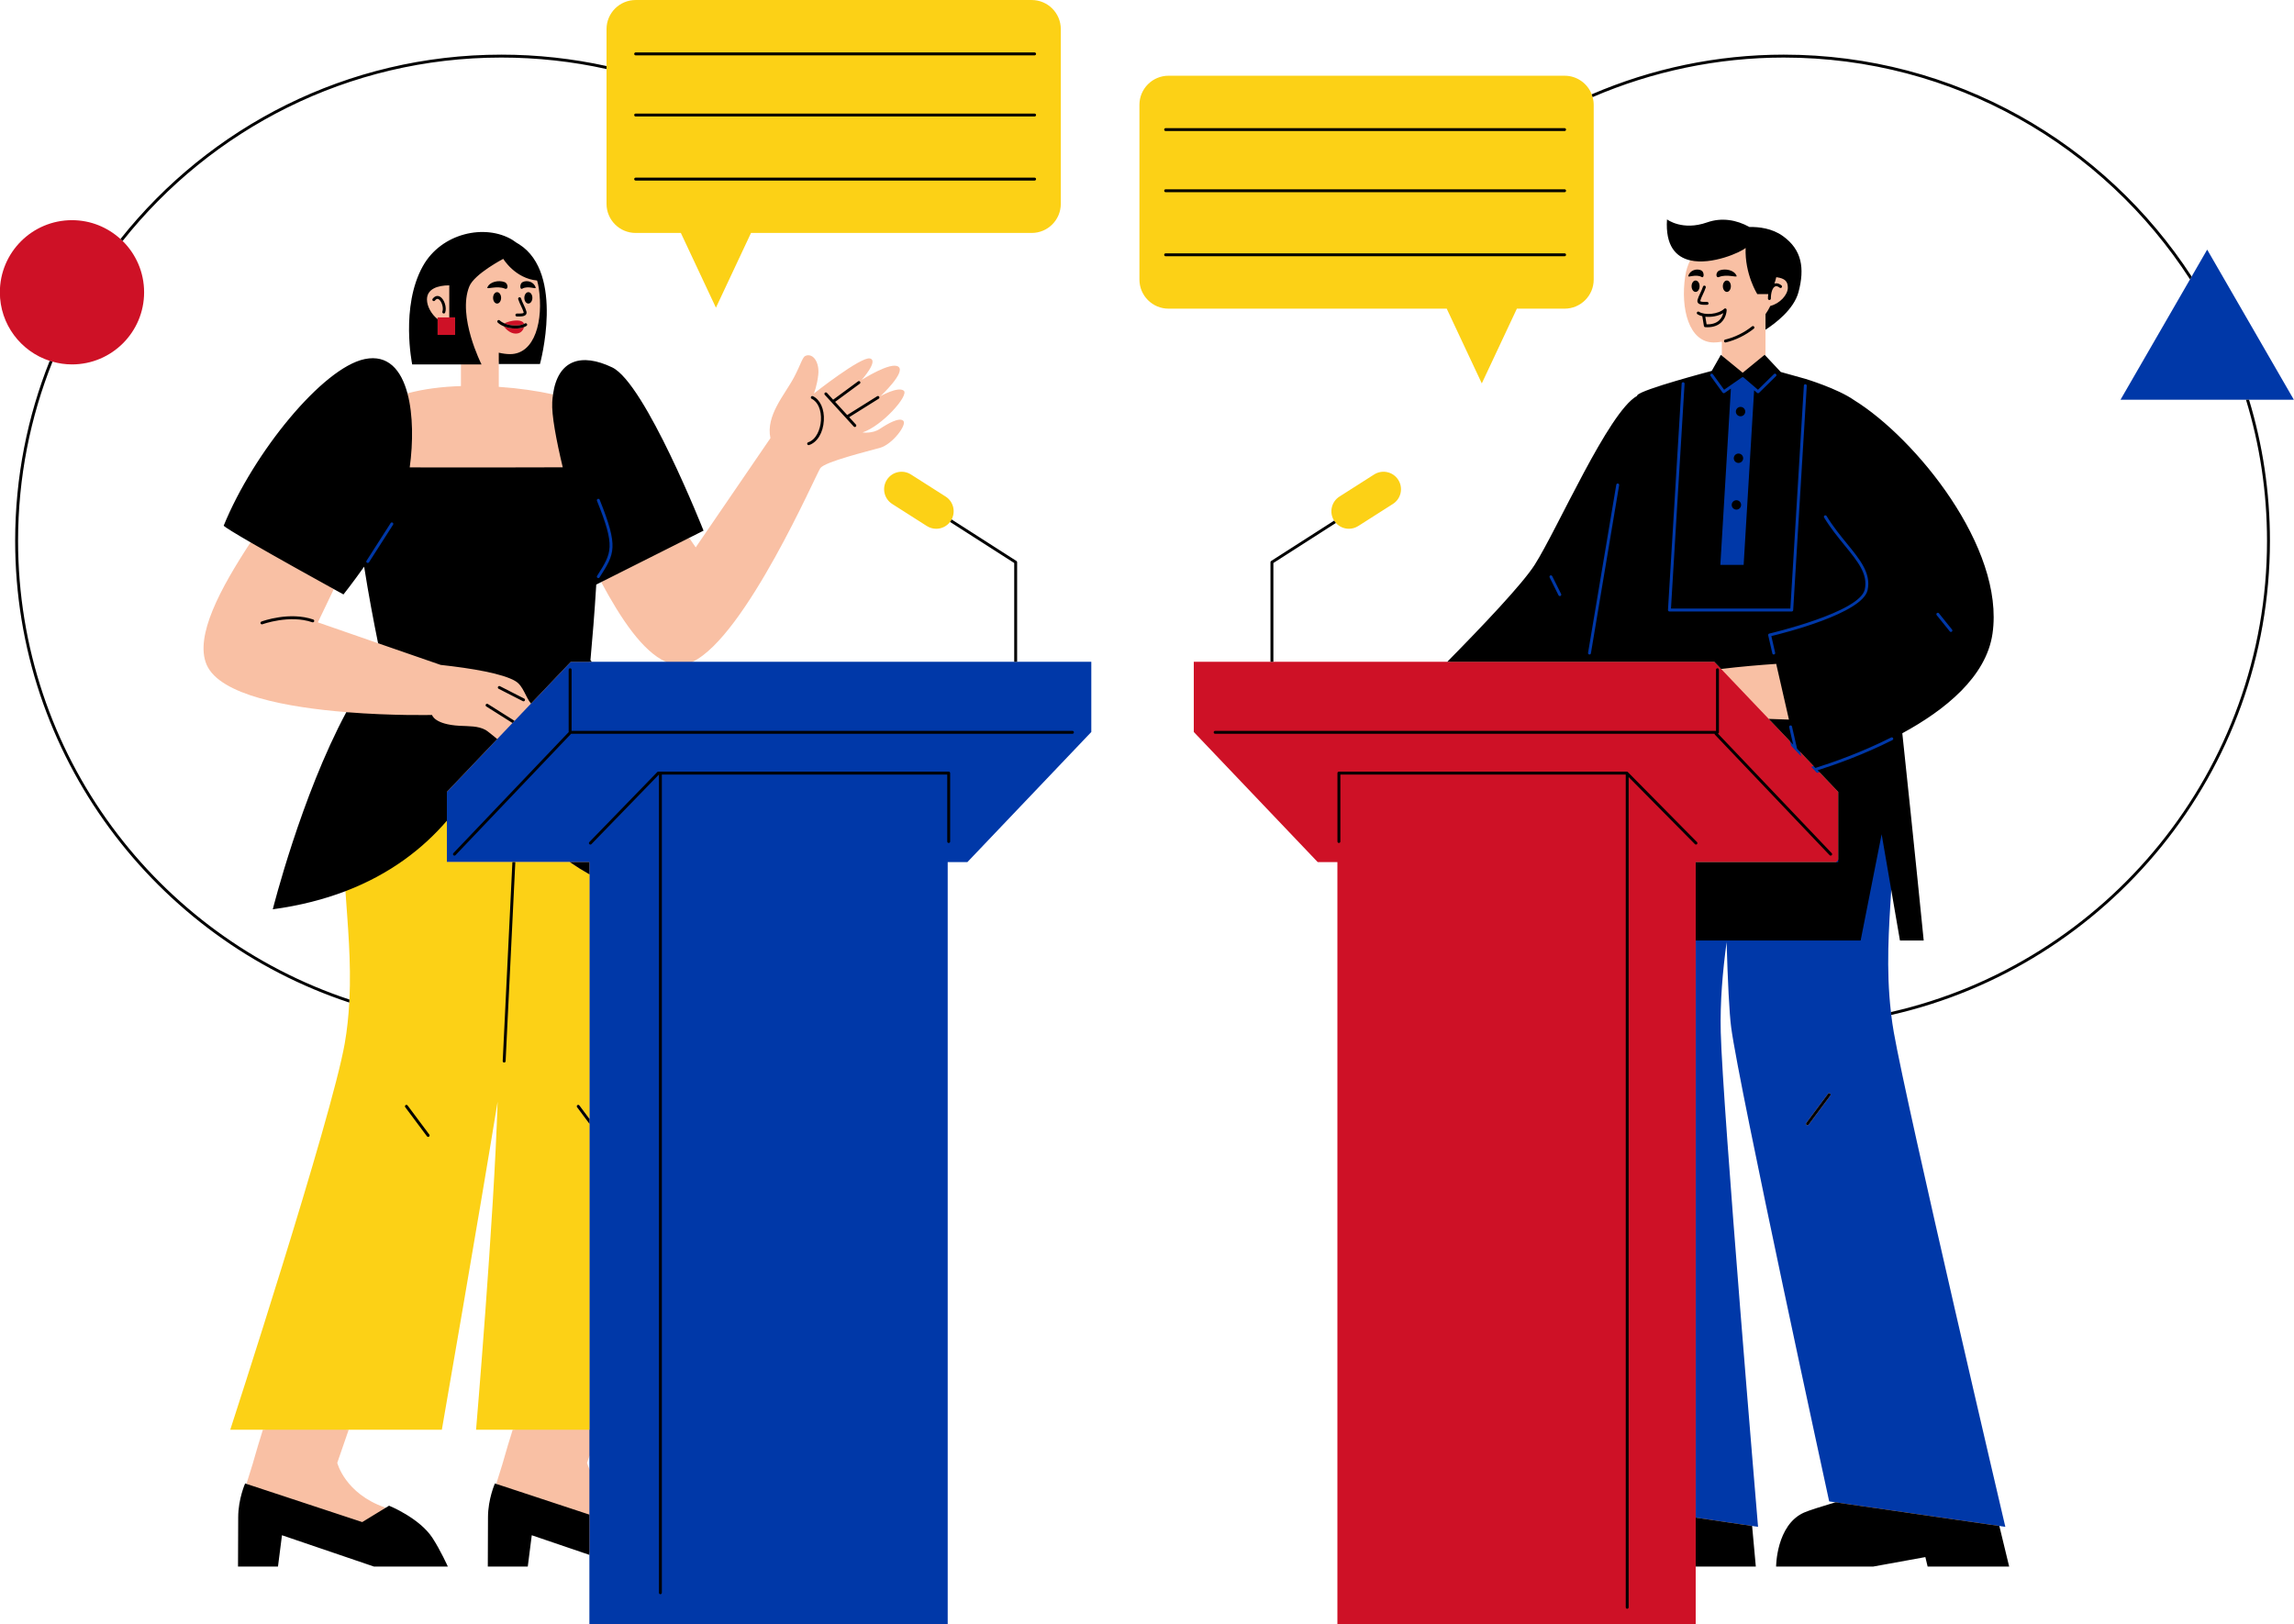
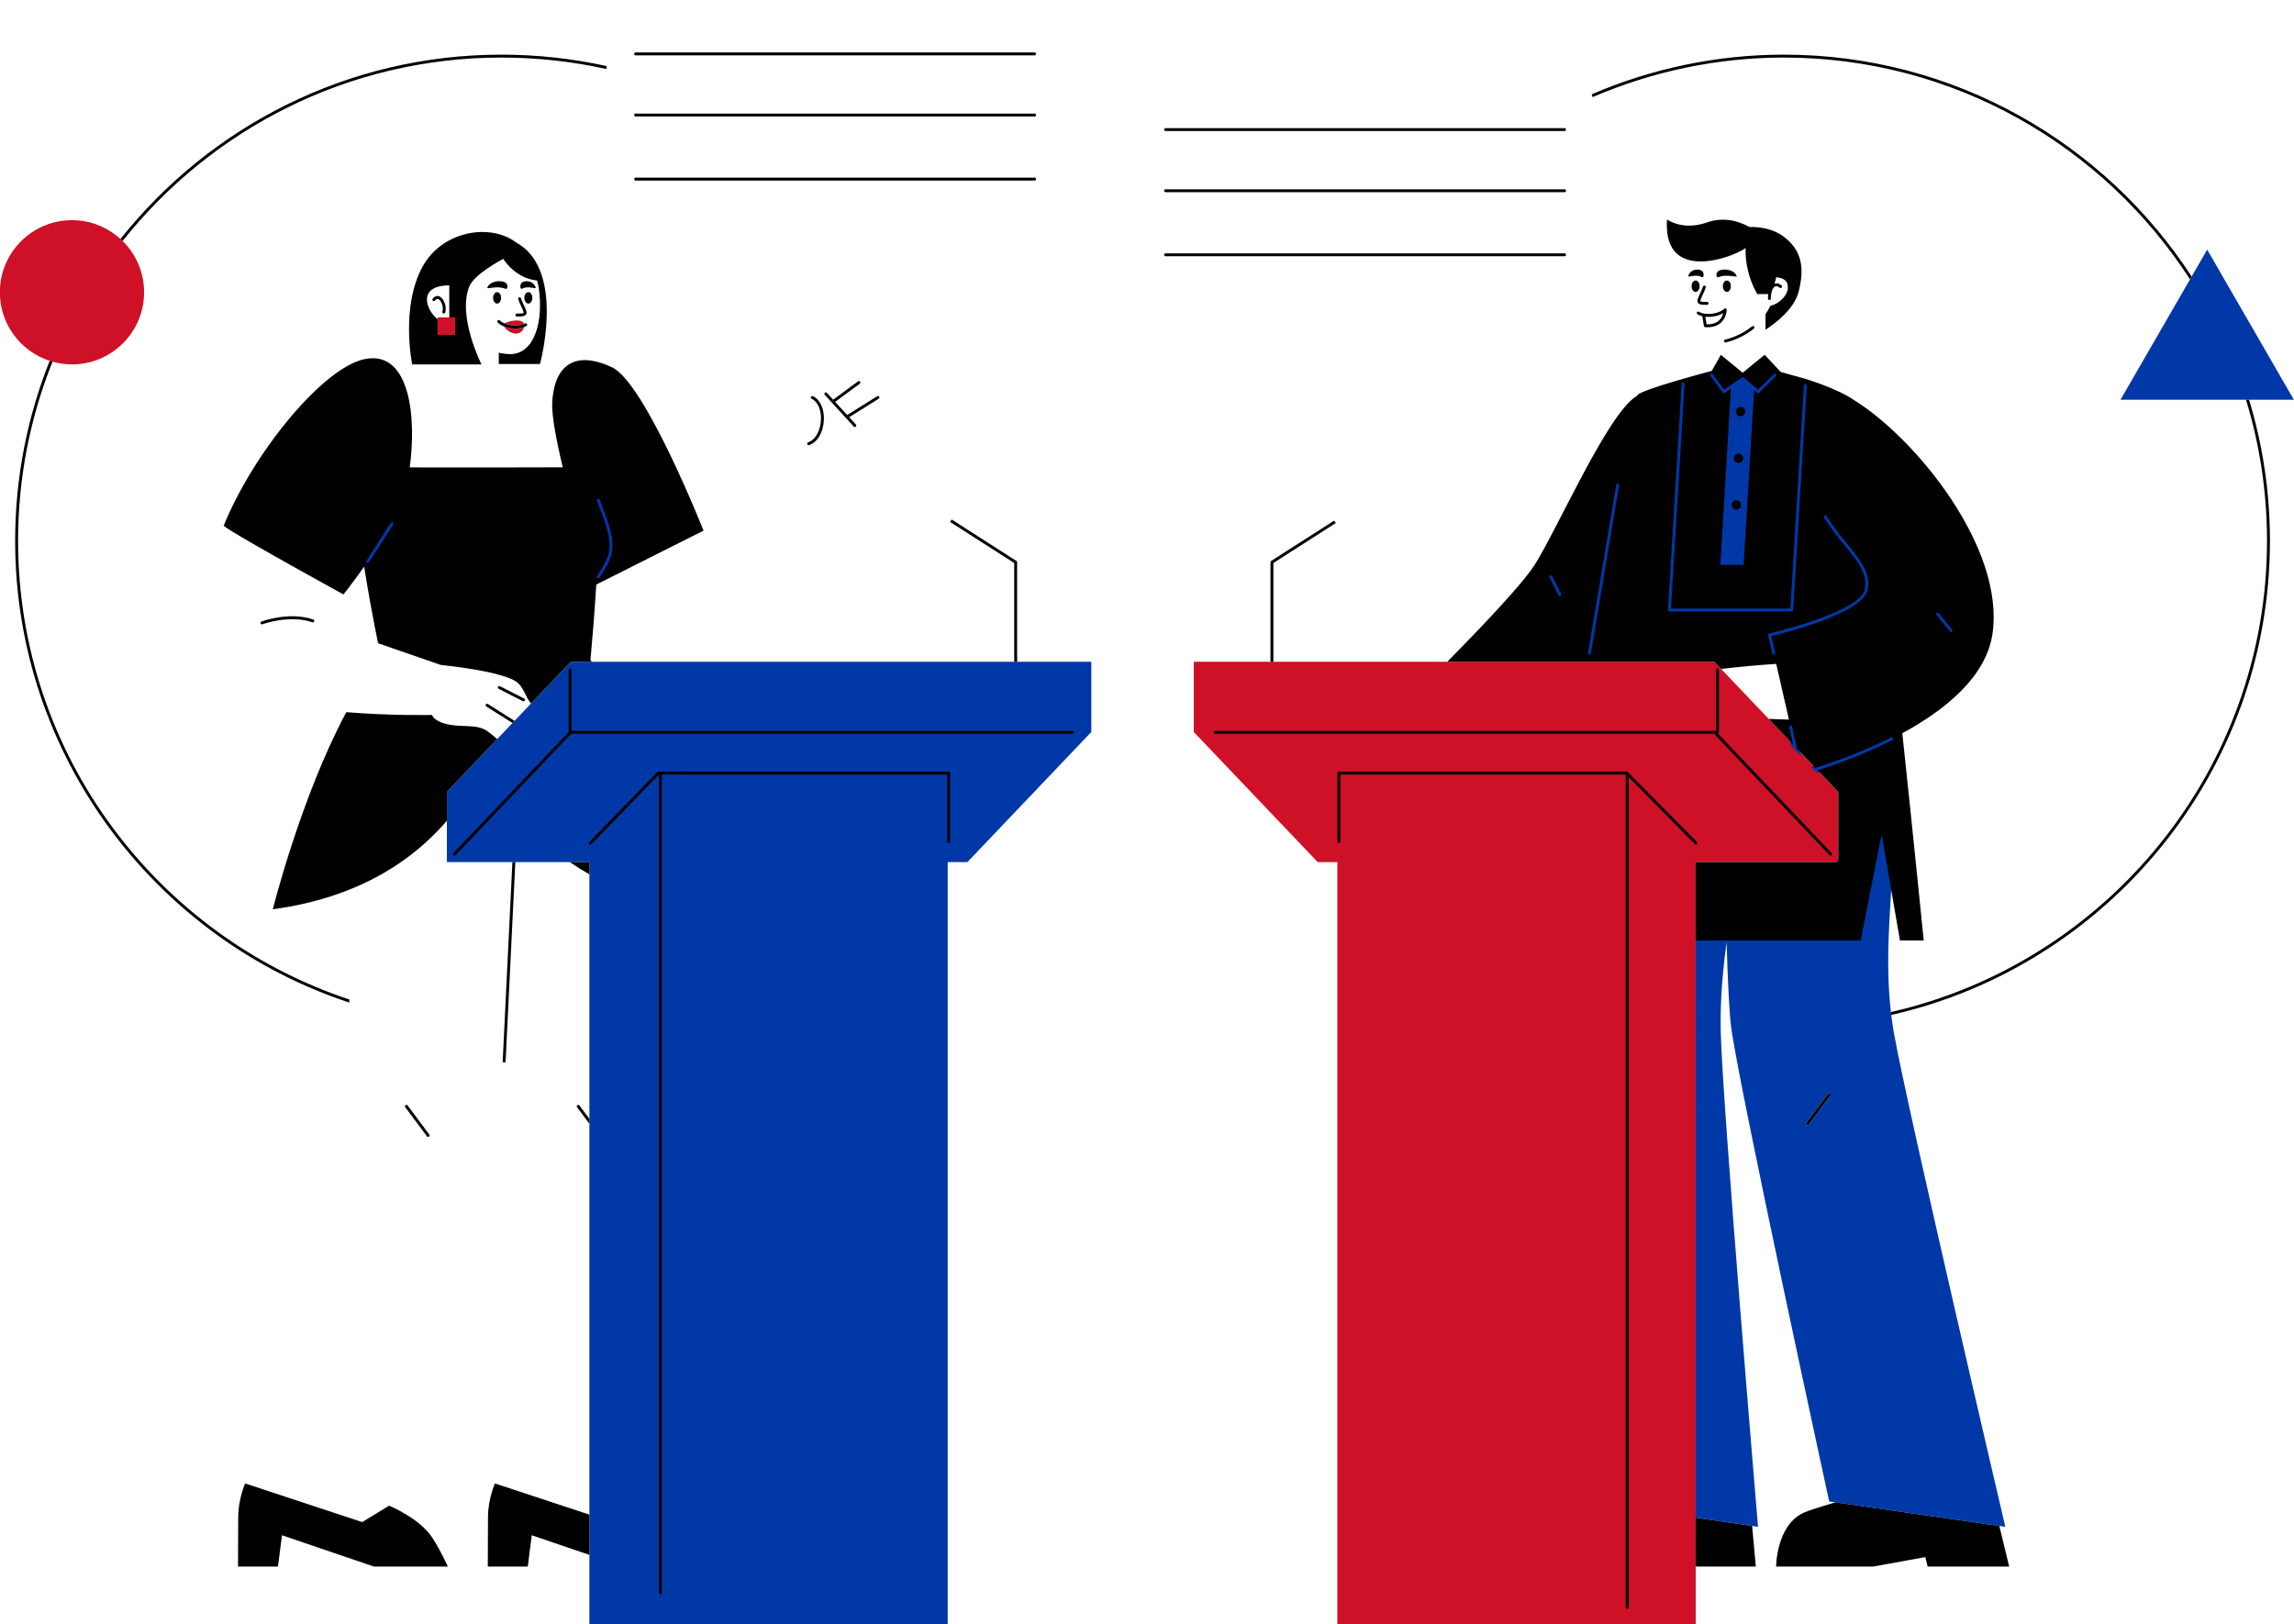
<svg xmlns="http://www.w3.org/2000/svg" height="354.0" preserveAspectRatio="xMidYMid meet" version="1.0" viewBox="622.2 73.0 500.0 354.0" width="500.0" zoomAndPan="magnify">
  <g id="change1_1">
-     <path d="M754.899,117.433V79.351c0-3.224,2.623-5.847,5.847-5.847h86.32c3.224,0,5.847,2.623,5.847,5.847v38.082 c0,3.224-2.623,5.847-5.847,5.847h-61.493l-7.328,15.614l-7.327-15.614h-10.172C757.522,123.28,754.899,120.657,754.899,117.433z M820.487,176.851c-0.532-0.339-1.146-0.519-1.773-0.519c-1.139,0-2.184,0.573-2.794,1.531c-0.979,1.539-0.525,3.588,1.013,4.568 l7.553,4.812c0.533,0.339,1.146,0.519,1.773,0.519c1.033,0,1.989-0.473,2.623-1.298l0.125-0.164l0.163-0.306 c0.804-1.514,0.308-3.417-1.129-4.331L820.487,176.851z M648.518,125.826l-0.003,0.003l-0.396-0.36 c-2.815-2.564-6.449-3.976-10.231-3.976c-8.393,0-15.22,6.828-15.22,15.22c0,6.613,4.228,12.428,10.519,14.472l0.161,0.052 l0.433,0.119c1.368,0.383,2.75,0.577,4.107,0.577c8.393,0,15.221-6.828,15.221-15.22c0-4.099-1.609-7.945-4.533-10.83 L648.518,125.826z M773.198,217.752h86.363v14.607l-26.726,28.062h-4.575v166.075h-77.096v-14.923l-13.479-4.591l-0.894,6.994 h-7.768c0.009-1.635,0.037-6.884,0.037-10.222c0-3.047,0.913-5.76,1.299-6.77l0.336,0.11l0.141-0.48l-0.475-0.157 c0.573-1.953,1.262-3.876,1.789-5.843c0.288-1.076,0.964-3.295,1.8-5.97h0.524l0.156-0.5h-8.127 c0.441-5.267,3.93-47.403,4.65-70.977l-0.993-0.096c-3.828,23.528-11.266,66.393-12.079,71.072h-20.233l-0.173,0.5h0.529 l-2.496,7.225c0,0,1.662,6.677,10.373,9.726c0.059,0.021,0.113,0.047,0.171,0.068l-0.533,0.326c0.068,0.025,0.128,0.053,0.197,0.077 l0.165,0.066l0.227,0.083l0.729-0.445c1.176,0.511,6.583,3.011,9.015,6.755c1.248,1.924,2.421,4.291,2.973,5.449h-15.248 l-20.537-6.994l-0.894,6.994h-7.768c0.009-1.635,0.037-6.884,0.037-10.222c0-3.047,0.913-5.76,1.299-6.77l0.336,0.11l0.141-0.48 l-0.475-0.157c0.573-1.953,1.262-3.876,1.789-5.843c0.288-1.076,0.964-3.295,1.8-5.97h0.524l0.156-0.5h-7.11 c2.282-7.042,22.074-68.324,24.751-83.598c0.491-2.8,0.817-5.738,0.996-8.985l0.01,0.002l0.031-0.659 c0.335-7.025-0.155-13.747-0.63-20.249c-0.084-1.154-0.168-2.298-0.245-3.431l-0.047-0.674l-0.631,0.241 c-4.596,1.757-9.633,3.039-14.983,3.814c1.105-4.195,7.024-25.809,15.794-42.131l0.105-0.195c-0.183-0.014-0.362-0.026-0.546-0.041 c-12.655-1.023-27.576-3.658-30.448-10.347c-2.659-6.193,3.023-16.656,9.582-26.668c0.141,0.081,0.29,0.167,0.433,0.25l0.274-0.418 l-0.457-0.265c-3.736-2.163-5.053-3.015-5.511-3.35c6.739-16.284,21.634-33.894,30.227-35.681c0.581-0.121,1.145-0.182,1.675-0.182 c3.401,0,5.781,2.458,7.073,7.304l0.13,0.486l0.464-0.127c-0.039-0.16-0.068-0.331-0.11-0.488c3.547-0.971,7.566-1.457,11.65-1.59v0 v-4.733h0.5v-0.5H712.46c-0.383-2.195-1.96-12.974,2.347-20.685c2.473-4.427,7.275-7.177,12.535-7.177 c2.318,0,4.485,0.565,6.27,1.635c0.302,0.189,0.606,0.407,0.909,0.628c0.223,0.126,0.394,0.226,0.569,0.338 c8.819,5.617,5.082,22.462,4.415,25.168h-8.591v0.5v4.991v0c4.395,0.304,8.517,0.916,11.815,1.649 c-0.022,0.158-0.031,0.338-0.05,0.501l0.47,0.104l0.075-0.536c0.65-4.615,2.885-7.054,6.461-7.054c1.67,0,3.597,0.517,5.727,1.535 c6.504,3.108,17.966,31.097,19.497,34.897l-3.242,1.63l0.286,0.416l0.451-0.227l1.433,2.081l16.283-23.812 c-1.048-4.97,3.128-9.437,5.166-13.304c1.422-2.697,1.825-4.385,2.474-4.639c1.731-0.676,3.074,1.521,2.79,4.108 c-0.266,2.425-0.955,4.111-0.955,4.111s10.282-8.124,12.227-7.646c1.945,0.477-1.815,4.677-1.815,4.677s6.4-4.111,8.024-2.865 c1.624,1.246-3.917,6.403-3.917,6.403s3.821-2.176,5.063-1.196c1.241,0.981-4.697,7.693-8.98,9.106c0,0,2.128,0.327,3.787-0.782 c1.658-1.11,4.237-2.594,5.1-1.755c0.859,0.837-2.362,5.136-5.098,5.9c-2.736,0.764-11.989,3.026-12.987,4.413 c-0.905,1.258-16.236,36.623-27.801,42.202h-0.114L773.198,217.752z M799.047,159.865l0.508-0.402 c-0.061-0.034-0.117-0.079-0.18-0.109c-0.159-0.074-0.347-0.006-0.422,0.152C798.891,159.637,798.944,159.774,799.047,159.865z M705.156,213.403l-0.059-0.29c-1.2-5.897-2.221-11.505-3.034-16.668l-0.191-1.216l-0.711,1.005c-1.97,2.785-3.61,4.911-4.227,5.698 l-2.2-1.213l-0.216,0.452c0.148,0.081,0.302,0.167,0.439,0.242l-3.472,7.249c0,0,6.519,2.261,13.122,4.55 C704.79,213.277,704.973,213.34,705.156,213.403z M751.165,390.397l-0.5-0.084v0.084l-0.509,1.473c0,0,0.137,0.526,0.509,1.335v0.11 l0.5-0.109V390.397z M767.414,217.252h-0.107c-5.037-2.263-9.782-9.369-14.067-17.368l0.447-0.225 c-0.002-0.004-0.004-0.007-0.006-0.011l-0.229-0.43l-1.771,0.891l-0.018,0.287c-0.396,6.537-0.906,12.554-1.265,16.451l-0.019,0.206 l0.571,0.699h16.356L767.414,217.252z M945.173,155.397l7.328-15.615h10.716c3.225,0,5.848-2.623,5.848-5.847V95.853 c0-0.512-0.073-1.035-0.217-1.556l-0.077-0.282l-0.106-0.275c-0.881-2.269-3.019-3.734-5.447-3.734h-86.319 c-3.225,0-5.848,2.623-5.848,5.847v38.082c0,3.224,2.623,5.847,5.848,5.847h60.948L945.173,155.397z M923.747,176.332 c-0.628,0-1.241,0.18-1.774,0.52l-7.553,4.812c-1.535,0.977-1.991,3.023-1.017,4.562l0.131,0.206l0.208,0.232 c0.627,0.699,1.523,1.1,2.459,1.1c0.628,0,1.241-0.179,1.773-0.519l7.553-4.812c0.745-0.475,1.262-1.211,1.452-2.074 c0.191-0.863,0.035-1.749-0.439-2.494C925.93,176.904,924.885,176.332,923.747,176.332z M1103.277,128.413l-18.026,31.221h36.051 L1103.277,128.413z M1057.314,405.029l2.167,8.947h-16.742l-0.514-2.139l-11.818,2.146l-20.565-0.008 c0.116-1.895,0.873-8.612,5.745-10.801c0.838-0.376,3.186-1.145,6.791-2.223l-0.072-0.975l-1.002-0.145 c-1.322-6.088-19.674-90.679-21.276-102.917c-0.387-2.947-0.722-9.193-0.996-18.563l-0.995-0.052 c-1.021,7.601-1.429,13.867-1.282,19.722c0.388,15.4,7.396,99.075,8.079,107.209l-1.296-0.19l0.813,8.935h-13.057v12.52h-77.095 V260.421h-4.575l-26.726-28.062v-14.607h54.957l0.146-0.149c7.221-7.317,16.401-16.941,19.13-21.233 c1.584-2.491,3.736-6.667,6.229-11.503c5.237-10.164,11.756-22.812,15.863-25.114l0.13-0.073l0.132-0.255 c0.626-0.73,8.593-3.166,15.928-5.09l0.204-0.053l1.804-3.175l0.569,0.468v-0.648l-0.5-0.41v-3.033 c-0.601,0.102-1.188,0.168-1.734,0.168c-5.438,0-7.307-7.337-6.249-14.447c0.194-1.302,0.577-2.446,1.093-3.453 c0.168,0.039,0.343,0.062,0.515,0.09l0.222-0.434l-0.625-0.144c-3.212-0.739-4.794-3.289-4.71-7.582c0.837,0.43,2.33,1,4.361,1 c1.327,0,2.699-0.247,4.078-0.732c1.055-0.372,2.154-0.56,3.269-0.56c1.847,0,3.761,0.526,5.537,1.521l0.117,0.066l0.429-0.005 c2.718,0,4.983,0.64,6.734,1.904c3.648,2.629,4.633,6.221,3.194,11.645c-0.914,3.445-4.481,6.273-6.711,7.753v0.599v5.659 l-0.187-0.199l-0.313,0.256v0.141l3.559,3.795l5.482,1.529c0.061,0.019,7.008,2.125,10.494,4.583 c13.954,8.628,32.535,32.54,29.946,50.408c-1.128,7.785-7.657,14.968-19.404,21.35l-0.294,0.16l0.035,0.333 c2.313,21.704,4.222,40.751,4.608,44.625h-4.203l-1.83-10.623l-0.992,0.055l-0.097,1.586c-0.491,7.984-0.998,16.241,0.032,25.13 l0.022,0.188l-0.008,0.002l0.056,0.449c0.172,1.389,0.354,2.631,0.56,3.797c2.689,15.349,22.133,98.508,24.149,107.123 L1057.314,405.029z M997.991,147.303c-0.004,0.036-0.026,0.068-0.017,0.106c0.003,0.011,0.013,0.016,0.017,0.027V147.303z" fill="#F9C0A4" />
-   </g>
+     </g>
  <g id="change2_1">
-     <path d="M648.927,125.527c2.888,2.85,4.682,6.807,4.682,11.186c0,8.682-7.038,15.72-15.72,15.72 c-1.472,0-2.891-0.217-4.242-0.596c-0.205-0.058-0.412-0.112-0.613-0.177c-6.304-2.047-10.864-7.961-10.864-14.947 c0-8.682,7.038-15.72,15.72-15.72c4.075,0,7.775,1.564,10.568,4.107C648.613,125.242,648.776,125.378,648.927,125.527z M731.981,144.12c0.451,0.581,1.408,1.598,2.628,1.598c1.256,0,1.677-0.928,1.813-1.416c-0.528,0.204-1.181,0.31-1.872,0.31 C733.688,144.612,732.773,144.45,731.981,144.12z M734.855,142.855c-1.203,0-2.178,0.37-2.713,0.627 c1.392,0.61,3.289,0.632,4.287,0.109C736.308,143.261,735.945,142.855,734.855,142.855z M717.585,142.187v0.388v3.42h3.808v-3.808 h-1.269H717.585z M1018.373,240.905l-0.487-0.512l-3.994-4.194l-0.856-0.899l-5.33-5.596l-10.367-10.885l-1.493-1.567h-58.2h-37.9 h-0.634h-16.714v15.307l27.012,28.362h4.289v166.075h78.095v-12.519v-10.662V278.014v-17.093h31.063v-15.307L1018.373,240.905z" fill="#CE1126" />
+     <path d="M648.927,125.527c2.888,2.85,4.682,6.807,4.682,11.186c0,8.682-7.038,15.72-15.72,15.72 c-1.472,0-2.891-0.217-4.242-0.596c-0.205-0.058-0.412-0.112-0.613-0.177c-6.304-2.047-10.864-7.961-10.864-14.947 c0-8.682,7.038-15.72,15.72-15.72c4.075,0,7.775,1.564,10.568,4.107C648.613,125.242,648.776,125.378,648.927,125.527z M731.981,144.12c0.451,0.581,1.408,1.598,2.628,1.598c1.256,0,1.677-0.928,1.813-1.416c-0.528,0.204-1.181,0.31-1.872,0.31 C733.688,144.612,732.773,144.45,731.981,144.12z M734.855,142.855c-1.203,0-2.178,0.37-2.713,0.627 c1.392,0.61,3.289,0.632,4.287,0.109C736.308,143.261,735.945,142.855,734.855,142.855z M717.585,142.187v0.388v3.42h3.808v-3.808 h-1.269H717.585z M1018.373,240.905l-0.487-0.512l-3.994-4.194l-0.856-0.899l-5.33-5.596l-10.367-10.885l-1.493-1.567h-58.2h-37.9 h-0.634h-16.714v15.307l27.012,28.362h4.289v166.075h78.095v-12.519v-10.662V278.014v-17.093h31.063v-15.307L1018.373,240.905" fill="#CE1126" />
  </g>
  <g id="change3_1">
    <path d="M843.892,217.252h16.169v15.307l-27.011,28.362h-4.289v166.075h-78.096v-15.065v-8.774v-9.951v-2.808v-5.752 v-66.695v-1.062v-53.302v-2.666h-4.267h-11.88h-0.635h-14.281v-9.02v-6.287l10.973-11.521l3.328-3.494l0.447-0.469l3.587-3.766 l8.678-9.112h4.574h16.118h5.891h70.06H843.892z M1034.97,298.011c2.854,16.281,24.312,107.808,24.312,107.808l-1.307-0.189 l-35.74-5.157l-1.347-0.194c0,0-19.68-90.498-21.357-103.297c-0.426-3.255-0.752-10.148-1-18.614 c-0.851,6.337-1.446,12.916-1.277,19.643c0.41,16.281,8.13,107.808,8.13,107.808l-1.292-0.191l-12.298-1.814V278.014L1018.5,265.5 l16-18.5l-0.088,19.976c-0.503,8.312-1.161,17.185-0.066,26.628c0.024,0.212,0.043,0.422,0.069,0.634 C1034.57,295.487,1034.748,296.742,1034.97,298.011z M1021.078,311.364c-0.14-0.106-0.339-0.077-0.444,0.064l-4.735,6.347 c-0.105,0.141-0.076,0.339,0.065,0.444c0.057,0.043,0.123,0.063,0.189,0.063c0.097,0,0.192-0.044,0.255-0.127l4.735-6.347 C1021.248,311.667,1021.219,311.469,1021.078,311.364z M960.97,198.36c-0.196-0.392-0.712-0.56-1.095-0.366 c-0.195,0.097-0.341,0.264-0.411,0.471c-0.07,0.207-0.055,0.429,0.043,0.625l1.938,3.891c0.139,0.28,0.42,0.454,0.732,0.454 c0.128,0,0.251-0.029,0.363-0.085c0.195-0.097,0.342-0.264,0.411-0.471c0.07-0.208,0.055-0.43-0.043-0.625L960.97,198.36z M1023.882,192.212c2.772,3.396,4.962,6.078,4.274,9.174c-0.874,3.937-15.412,8.088-20.438,9.232 c-0.438,0.103-0.712,0.542-0.611,0.978l0.9,3.938c0.084,0.375,0.412,0.637,0.796,0.637l0.183-0.021 c0.439-0.101,0.716-0.54,0.615-0.979l-0.72-3.151c5.206-1.275,19.759-5.271,20.871-10.281c0.86-3.872-1.672-6.972-4.605-10.563 c-1.417-1.735-3.023-3.701-4.397-5.958c-0.223-0.373-0.752-0.501-1.125-0.276c-0.187,0.113-0.317,0.292-0.369,0.505 s-0.018,0.432,0.097,0.618C1020.778,188.41,1022.424,190.426,1023.882,192.212z M1016.97,240.157l1.257,1.319l0.298-0.095 c4.036-1.281,10.153-3.468,16.379-6.61c0.195-0.098,0.341-0.266,0.409-0.473c0.069-0.208,0.053-0.43-0.046-0.627 c-0.197-0.389-0.707-0.556-1.098-0.36c-6.257,3.158-12.39,5.334-16.433,6.605L1016.97,240.157z M1012.481,230.622l-0.185,0.021 c-0.439,0.101-0.716,0.54-0.615,0.979l0.896,3.924l2.206,2.317l-1.509-6.604C1013.191,230.89,1012.857,230.622,1012.481,230.622z M1046.785,210.946c0.155,0.194,0.388,0.306,0.638,0.306c0.186,0,0.367-0.063,0.513-0.18c0.17-0.137,0.277-0.332,0.3-0.55 c0.023-0.218-0.039-0.431-0.176-0.6l-2.854-3.543c-0.271-0.339-0.81-0.4-1.15-0.125c-0.171,0.137-0.277,0.333-0.301,0.551 c-0.022,0.217,0.041,0.431,0.177,0.598L1046.785,210.946z M974.933,177.904l-0.138-0.012c-0.401,0-0.74,0.288-0.805,0.682 l-6.152,36.643c-0.036,0.216,0.014,0.433,0.141,0.611s0.314,0.296,0.534,0.332l0.132,0.01c0.401,0,0.74-0.287,0.806-0.681 l6.152-36.644c0.036-0.216-0.014-0.433-0.141-0.611S975.147,177.939,974.933,177.904z M1103.277,127.413l-3.387,5.866l-0.355,0.615 l-15.15,26.24h27.353h0.663h9.767L1103.277,127.413z M708.055,186.511c-0.369-0.241-0.896-0.125-1.133,0.245l-5.254,8.206 c-0.119,0.185-0.158,0.404-0.111,0.618c0.048,0.214,0.176,0.396,0.356,0.51c0.132,0.085,0.284,0.131,0.442,0.131 c0.281,0,0.538-0.141,0.688-0.376l5.253-8.204c0.119-0.184,0.16-0.403,0.113-0.617C708.362,186.809,708.234,186.626,708.055,186.511 z M751.92,198.262c-0.117,0.185-0.155,0.403-0.107,0.617s0.176,0.395,0.356,0.508c0.132,0.085,0.284,0.131,0.441,0.131 c0.284,0,0.543-0.144,0.728-0.44c3.293-5.18,4.287-6.743,0.031-17.338c-0.164-0.407-0.646-0.619-1.063-0.454 c-0.203,0.082-0.362,0.237-0.447,0.438c-0.086,0.201-0.088,0.423-0.007,0.626C755.795,192.165,755.134,193.205,751.92,198.262z M1013.542,206.023l2.961-48.904c0.027-0.449-0.315-0.837-0.824-0.868c-0.427,0-0.781,0.338-0.808,0.769l-2.915,48.137h-25.02 l2.932-48.479c0.025-0.447-0.318-0.834-0.83-0.866c-0.423,0-0.775,0.338-0.802,0.77l-2.985,49.347 c-0.013,0.222,0.067,0.442,0.222,0.608c0.154,0.163,0.371,0.256,0.595,0.256h26.658 C1013.156,206.793,1013.515,206.456,1013.542,206.023z M994.626,155.244c-0.128-0.175-0.18-0.392-0.146-0.607 c0.034-0.216,0.151-0.406,0.329-0.535c0.352-0.254,0.888-0.168,1.141,0.184l2.158,2.98l3.468-2.406 c0.3-0.207,0.726-0.184,0.998,0.052l2.773,2.375l3.153-3.104c0.149-0.149,0.354-0.233,0.572-0.233 c0.228,0.001,0.433,0.088,0.586,0.244c0.316,0.321,0.312,0.84-0.01,1.156l-3.689,3.63c-0.253,0.253-0.684,0.304-0.995,0.118 l-2.25,37.539h-6.08l2.271-37.93l-0.522,0.362c-0.396,0.257-0.882,0.147-1.129-0.193L994.626,155.244z M1001.047,162.718 c0,0.289,0.234,0.523,0.523,0.523c0.288,0,0.522-0.235,0.522-0.523s-0.234-0.523-0.522-0.523 C1001.281,162.195,1001.047,162.429,1001.047,162.718z M1000.595,172.889c0,0.289,0.234,0.523,0.523,0.523s0.523-0.234,0.523-0.523 s-0.234-0.523-0.523-0.523S1000.595,172.601,1000.595,172.889z M1000.144,183.06c0,0.289,0.234,0.523,0.522,0.523 c0.289,0,0.523-0.234,0.523-0.523s-0.234-0.523-0.523-0.523C1000.378,182.537,1000.144,182.771,1000.144,183.06z" fill="#0038A8" />
  </g>
  <g id="change4_1">
-     <path d="M829.611,186.229c-0.047,0.09-0.081,0.183-0.136,0.27c-0.061,0.095-0.13,0.181-0.197,0.269 c-0.74,0.965-1.866,1.494-3.019,1.494c-0.7,0-1.408-0.193-2.042-0.597l-7.553-4.812c-1.774-1.13-2.296-3.484-1.166-5.258 c1.13-1.774,3.485-2.296,5.258-1.166l7.553,4.812C829.996,182.316,830.533,184.492,829.611,186.229z M733.884,260.921h-14.281v-9.02 c-7.102-6.901-18.065-7.401-22.112,15.36c0.51,7.442,1.268,15.37,0.875,23.622c-0.01,0.217-0.029,0.436-0.041,0.654 c-0.162,2.939-0.461,5.915-0.989,8.927c-2.854,16.281-24.947,84.183-24.947,84.183h7.119h18.7h20.298 c0,0,8.072-46.418,12.152-71.492c-0.775,25.326-4.695,71.492-4.695,71.492h7.99h16.713v-66.695l-2.69-3.606 c-0.105-0.141-0.076-0.339,0.065-0.444c0.14-0.105,0.339-0.076,0.444,0.064l2.181,2.924v-53.302 c-1.499-0.845-2.922-1.735-4.267-2.666H733.884z M847.066,73.004h-86.32c-3.505,0-6.347,2.842-6.347,6.347v8.047v0.65v29.384 c0,3.505,2.842,6.347,6.347,6.347h9.855l7.644,16.291l7.645-16.291h61.176c3.505,0,6.347-2.842,6.347-6.347V79.351 C853.413,75.846,850.571,73.004,847.066,73.004z M921.704,176.429l-7.553,4.812c-1.772,1.129-2.294,3.478-1.169,5.251 c0.001,0.002,0.002,0.005,0.003,0.007c0.115,0.181,0.247,0.343,0.385,0.497c0.736,0.819,1.772,1.266,2.831,1.266 c0.7,0,1.408-0.193,2.042-0.597l7.553-4.812c1.774-1.13,2.296-3.484,1.166-5.258C925.832,175.821,923.478,175.298,921.704,176.429z M969.33,94.164c-0.057-0.206-0.123-0.408-0.2-0.605c-0.92-2.37-3.218-4.053-5.913-4.053h-86.32c-3.505,0-6.347,2.842-6.347,6.347 v38.082c0,3.505,2.842,6.347,6.347,6.347h60.631l7.645,16.292l7.645-16.292h10.399c3.505,0,6.347-2.842,6.347-6.347V95.853 C969.564,95.267,969.478,94.703,969.33,94.164z" fill="#FCD116" />
-   </g>
+     </g>
  <g id="change5_1">
    <path d="M648.927,125.527c-0.151-0.149-0.314-0.285-0.47-0.428c19.429-24.467,49.421-40.187,83.019-40.187 c7.809,0,15.476,0.851,22.924,2.485v0.65c-7.446-1.645-15.114-2.502-22.924-2.502C698.063,85.547,668.238,101.187,648.927,125.527z M698.365,290.883c-41.911-13.912-72.226-53.48-72.226-100c0-13.789,2.668-26.965,7.507-39.046 c-0.205-0.058-0.412-0.112-0.613-0.177c-4.853,12.138-7.528,25.373-7.528,39.223c0,46.858,30.575,86.705,72.82,100.653 C698.336,291.319,698.355,291.1,698.365,290.883z M843.892,217.252V195.55c0-0.108-0.055-0.209-0.146-0.267l-14.135-9.054 c-0.047,0.09-0.081,0.183-0.136,0.27c-0.061,0.095-0.13,0.181-0.197,0.269l13.98,8.955v21.529H843.892z M730.073,396.363 c0,0-1.511,3.398-1.511,7.392c0,3.993-0.04,10.722-0.04,10.722h8.711l0.871-6.824l12.561,4.278v-8.774l-20.302-6.698 L730.073,396.363z M706.997,401.212l-0.742,0.453l-5.104,3.119l-25.233-8.325l-0.29-0.096c0,0-1.511,3.398-1.511,7.392 c0,3.993-0.04,10.722-0.04,10.722h8.711l0.871-6.824l20.036,6.824h16.116c0,0-1.584-3.518-3.339-6.222 C713.629,403.875,706.997,401.212,706.997,401.212z M732.089,304.617c0.168,0,0.308-0.132,0.315-0.302l2.114-43.394h-0.635 l-2.112,43.363c-0.008,0.175,0.127,0.324,0.302,0.332C732.078,304.617,732.084,304.617,732.089,304.617z M710.592,313.901 c-0.141,0.105-0.17,0.303-0.065,0.444l4.735,6.347c0.063,0.084,0.158,0.128,0.255,0.128c0.066,0,0.132-0.02,0.189-0.064 c0.141-0.105,0.17-0.303,0.065-0.444l-4.735-6.347C710.931,313.825,710.733,313.796,710.592,313.901z M748.04,313.901 c-0.141,0.105-0.17,0.303-0.065,0.444l2.69,3.606v-1.062l-2.181-2.924C748.379,313.825,748.18,313.796,748.04,313.901z M798.35,169.412c-0.167,0.056-0.256,0.236-0.201,0.402c0.044,0.133,0.168,0.217,0.301,0.217c0.033,0,0.066-0.005,0.1-0.017 c1.797-0.599,3.059-2.694,3.215-5.337c0.147-2.482-0.791-4.571-2.39-5.323c-0.159-0.074-0.347-0.006-0.422,0.152 c-0.075,0.159-0.007,0.348,0.152,0.422c1.363,0.641,2.158,2.49,2.027,4.711C801.017,166.592,800.112,168.825,798.35,169.412z M813.827,159.472c-0.093-0.148-0.29-0.194-0.437-0.1l-6.538,4.095l-2.626-2.872l5.373-3.956c0.142-0.104,0.172-0.303,0.068-0.444 c-0.104-0.141-0.303-0.172-0.444-0.067l-5.428,3.996l-1.359-1.487c-0.118-0.13-0.319-0.138-0.448-0.02 c-0.129,0.118-0.138,0.319-0.02,0.448l6.32,6.912c0.062,0.069,0.148,0.104,0.234,0.104c0.077,0,0.154-0.027,0.214-0.084 c0.129-0.118,0.138-0.319,0.02-0.448l-1.469-1.606l6.439-4.033C813.875,159.817,813.92,159.621,813.827,159.472z M730.546,139.17 c0.483,0,0.875-0.557,0.875-1.244c0-0.687-0.392-1.244-0.875-1.244c-0.483,0-0.875,0.557-0.875,1.244 C729.671,138.613,730.063,139.17,730.546,139.17z M736.485,137.926c0,0.687,0.392,1.244,0.875,1.244 c0.483,0,0.875-0.557,0.875-1.244c0-0.687-0.392-1.244-0.875-1.244C736.877,136.682,736.485,137.239,736.485,137.926z M732.246,135.918c0.768,0.323,0.783-1.095-0.075-1.426c-1.265-0.487-3.271-0.096-3.757,1.201 C728.247,136.136,730.546,135.201,732.246,135.918z M738.954,135.693c-0.37-1.297-1.893-1.688-2.854-1.201 c-0.652,0.331-0.64,1.749-0.057,1.426C737.334,135.201,739.08,136.136,738.954,135.693z M735.078,141.351l-0.223-0.001 c-0.175,0-0.317,0.142-0.317,0.317s0.142,0.317,0.317,0.317l0.217,0.001c0.082,0.001,0.166,0.002,0.25,0.002 c0.597,0,1.214-0.04,1.503-0.406c0.1-0.127,0.201-0.348,0.116-0.68c-0.108-0.425-0.342-0.925-0.591-1.455 c-0.226-0.482-0.46-0.98-0.598-1.426c-0.052-0.167-0.227-0.262-0.397-0.209c-0.167,0.052-0.261,0.23-0.209,0.397 c0.151,0.487,0.394,1.006,0.629,1.507c0.235,0.502,0.457,0.976,0.551,1.343c0.011,0.045,0.02,0.104-0.001,0.131 C736.19,141.362,735.467,141.355,735.078,141.351z M731.981,144.12c0.792,0.33,1.707,0.492,2.568,0.492 c0.692,0,1.344-0.107,1.872-0.31c0.196-0.076,0.378-0.163,0.535-0.266c0.146-0.096,0.186-0.293,0.09-0.439 c-0.097-0.145-0.293-0.187-0.44-0.09c-0.05,0.033-0.121,0.054-0.177,0.084c-0.998,0.523-2.895,0.5-4.287-0.109 c-0.387-0.169-0.743-0.373-1.017-0.635c-0.126-0.121-0.327-0.116-0.448,0.01c-0.121,0.127-0.117,0.328,0.01,0.449 C731.041,143.645,731.487,143.914,731.981,144.12z M739.892,152.342h-8.978v-2.462c0.862,0.199,1.696,0.311,2.46,0.311 c5.438,0,7.307-7.337,6.249-14.447c-0.084-0.563-0.211-1.088-0.359-1.596c-4.833-0.468-7.371-4.723-7.371-4.723 s-6.292,3.266-7.406,6.018c-2.642,6.529,2.666,16.991,2.666,16.991h-4.49h-10.619c0,0-2.616-12.579,2.326-21.428 c4.044-7.242,13.573-9.282,19.498-5.727c0.321,0.2,0.635,0.425,0.947,0.653c0.177,0.096,0.357,0.202,0.543,0.32 C745.339,132.609,739.892,152.342,739.892,152.342z M721.393,142.187h-1.269v-6.986c-2.538,0-4.863,0.777-4.863,3.081 c0,1.481,0.963,3.23,2.324,4.293v3.42h3.808V142.187z M718.1,137.665c-0.261-0.145-0.937-0.39-1.599,0.458 c-0.108,0.139-0.084,0.338,0.055,0.446c0.138,0.107,0.337,0.083,0.445-0.055c0.398-0.513,0.682-0.355,0.789-0.294 c0.668,0.371,1.138,1.879,0.839,2.69c-0.061,0.164,0.023,0.347,0.188,0.407c0.037,0.014,0.073,0.02,0.11,0.02 c0.129,0,0.25-0.079,0.299-0.208C719.631,140.028,719.032,138.183,718.1,137.665z M719.602,251.901v-6.287l10.973-11.521 c-1.128-0.905-2.049-1.692-2.531-1.973c-1.635-0.909-3.651-0.802-5.647-0.909c-5.552-0.299-6.024-2.363-6.024-2.363 s-8.63,0.206-18.692-0.608c-9.847,18.33-16.025,42.968-16.025,42.968c5.926-0.804,11.179-2.168,15.834-3.947 C707.255,263.527,714.387,257.963,719.602,251.901z M750.665,263.587v-2.666h-4.267 C747.743,261.852,749.167,262.742,750.665,263.587z M734.349,230.13l-5.819-3.672c-0.148-0.094-0.344-0.05-0.438,0.099 c-0.093,0.149-0.049,0.344,0.099,0.438l5.711,3.604L734.349,230.13z M736.314,225.876c0.116,0,0.227-0.063,0.283-0.173 c0.08-0.156,0.018-0.347-0.138-0.427l-5.29-2.701c-0.156-0.08-0.347-0.018-0.427,0.138c-0.08,0.156-0.018,0.347,0.138,0.427 l5.29,2.701C736.216,225.865,736.265,225.876,736.314,225.876z M755.628,153.082c7.202,3.442,19.916,35.589,19.916,35.589 l-3.14,1.578l-19.164,9.634l-1.079,0.542c-0.375,6.214-0.858,12.03-1.266,16.466c0.098,0.118,0.195,0.24,0.293,0.36h-4.574 l-8.678,9.112c-1.149-1.324-1.659-3.825-3.336-4.857c-2.742-1.686-9.566-2.825-16.355-3.571c-0.035-0.008-6.881-2.38-13.639-4.723 c-0.973-4.78-2.088-10.658-3.038-16.69c-2.537,3.586-4.505,6.052-4.505,6.052s-0.801-0.44-2.108-1.161 c-3.898-2.151-12.368-6.846-18.141-10.188c-3.195-1.849-5.565-3.285-5.86-3.637c6.505-15.966,21.589-34.415,30.725-36.315 c5.087-1.058,7.966,2.361,9.333,7.483c3.547-0.971,7.566-1.456,11.65-1.589v0c-4.085,0.133-8.103,0.619-11.65,1.59 c1.243,4.66,1.234,10.729,0.49,16.127c6.084-0.005,12.167,0.017,18.249,0.012c5.033-0.005,10.068-0.022,15.103-0.032 c-1.427-5.995-2.452-11.441-2.29-14.212c0.034-0.587,0.091-1.14,0.165-1.668c-3.298-0.733-7.421-1.346-11.815-1.649v0 c4.395,0.304,8.517,0.916,11.815,1.649C743.796,151.415,748.897,149.863,755.628,153.082z M707.781,186.93 c-0.147-0.096-0.344-0.052-0.438,0.096l-5.255,8.207c-0.095,0.147-0.052,0.344,0.096,0.438c0.053,0.034,0.112,0.05,0.171,0.05 c0.105,0,0.207-0.052,0.267-0.146l5.255-8.207C707.972,187.221,707.929,187.024,707.781,186.93z M752.38,198.47l-0.038,0.06 c-0.094,0.148-0.05,0.344,0.098,0.438c0.053,0.034,0.112,0.05,0.17,0.05c0.105,0,0.208-0.052,0.268-0.148l0.038-0.06 c3.27-5.144,4.149-6.527-0.011-16.883c-0.065-0.163-0.251-0.24-0.413-0.176c-0.162,0.065-0.241,0.25-0.176,0.413 C756.354,192.218,755.591,193.418,752.38,198.47z M828.976,241.201h-63.293c-0.086,0-0.168,0.035-0.228,0.097l-14.804,15.263 c-0.122,0.125-0.119,0.327,0.007,0.449c0.062,0.059,0.141,0.089,0.221,0.089c0.083,0,0.166-0.032,0.228-0.097l14.711-15.166h0.005 V420.19c0,0.175,0.142,0.317,0.317,0.317c0.176,0,0.318-0.142,0.317-0.318V241.836h62.202v14.598c0,0.175,0.142,0.317,0.317,0.317 c0.175,0,0.317-0.142,0.317-0.317v-14.916C829.293,241.343,829.151,241.201,828.976,241.201z M855.951,232.317H746.802 c-0.006-0.005-0.014-0.004-0.021-0.008v-13.321c0-0.175-0.142-0.317-0.317-0.317c-0.175,0-0.317,0.142-0.317,0.317v13.601 l-0.059,0.062l-25.069,26.323c-0.121,0.127-0.116,0.328,0.011,0.449c0.062,0.058,0.14,0.087,0.219,0.087 c0.083,0,0.167-0.033,0.229-0.099l25.07-26.322l0.131-0.138h109.272c0.176,0,0.317-0.142,0.317-0.317 C856.268,232.459,856.126,232.317,855.951,232.317z M760.745,85.064H847.7c0.176,0,0.317-0.142,0.317-0.317 s-0.142-0.317-0.317-0.317h-86.955c-0.175,0-0.317,0.142-0.317,0.317S760.57,85.064,760.745,85.064z M760.745,98.392h26.658H847.7 c0.176,0,0.318-0.142,0.317-0.317c0-0.175-0.142-0.317-0.317-0.317h-60.297h-26.658c-0.175,0-0.317,0.142-0.317,0.317 C760.428,98.25,760.57,98.392,760.745,98.392z M760.745,112.356H847.7c0.176,0,0.318-0.142,0.317-0.317 c0-0.175-0.142-0.317-0.317-0.317h-86.955c-0.175,0-0.317,0.142-0.317,0.317S760.57,112.356,760.745,112.356z M1010.985,85.547 c37.1,0,69.779,19.281,88.55,48.347l0.355-0.615c-18.912-29.089-51.698-48.367-88.905-48.367c-14.527,0-28.758,3.013-41.855,8.647 c0.077,0.197,0.143,0.399,0.2,0.605C982.363,88.549,996.526,85.547,1010.985,85.547z M1112.401,160.134h-0.663 c2.976,9.732,4.583,20.056,4.583,30.749c0,50.056-35.098,92.065-81.975,102.721c0.024,0.212,0.043,0.422,0.069,0.634 c47.196-10.693,82.541-52.973,82.541-103.356C1116.956,180.192,1115.359,169.87,1112.401,160.134z M899.258,195.283 c-0.091,0.058-0.146,0.159-0.146,0.267v21.702h0.634v-21.529l13.624-8.727c-0.138-0.154-0.27-0.317-0.385-0.497 c-0.001-0.002-0.002-0.005-0.003-0.007L899.258,195.283z M876.262,101.566h86.955c0.175,0,0.317-0.142,0.317-0.317 c0-0.175-0.142-0.317-0.317-0.317h-86.955c-0.175,0-0.317,0.142-0.317,0.317C875.945,101.424,876.087,101.566,876.262,101.566z M876.262,114.895h86.955c0.175,0,0.317-0.142,0.317-0.317s-0.142-0.317-0.317-0.317h-86.955c-0.175,0-0.317,0.142-0.317,0.317 S876.087,114.895,876.262,114.895z M963.534,128.541c0-0.175-0.142-0.317-0.317-0.317h-86.955c-0.175,0-0.317,0.142-0.317,0.317 c0,0.175,0.142,0.317,0.317,0.317h86.955C963.392,128.858,963.534,128.716,963.534,128.541z M1022.235,400.473 c-2.987,0.894-5.838,1.791-6.853,2.247c-6.035,2.711-6.062,11.757-6.062,11.757h21.177l11.352-2.063l0.496,2.063h17.772 l-2.142-8.847L1022.235,400.473z M1020.634,311.428l-4.735,6.347c-0.105,0.141-0.076,0.339,0.065,0.444 c0.057,0.043,0.123,0.063,0.189,0.063c0.097,0,0.192-0.044,0.255-0.127l4.735-6.347c0.105-0.141,0.076-0.339-0.065-0.444 C1020.938,311.258,1020.739,311.287,1020.634,311.428z M991.794,403.815v10.662h13.104l-0.806-8.849L991.794,403.815z M998.282,147.653c0.024,0,0.049-0.003,0.073-0.009c2.151-0.509,4.322-1.576,6.115-3.003c0.137-0.109,0.16-0.309,0.051-0.446 c-0.109-0.137-0.308-0.161-0.446-0.051c-1.72,1.371-3.804,2.395-5.865,2.883c-0.171,0.04-0.277,0.212-0.236,0.382 C998.008,147.555,998.138,147.653,998.282,147.653z M997.71,135.387c0,0.687,0.392,1.244,0.875,1.244 c0.483,0,0.875-0.557,0.875-1.244c0-0.687-0.392-1.244-0.875-1.244C998.102,134.143,997.71,134.7,997.71,135.387z M991.771,136.631 c0.483,0,0.875-0.557,0.875-1.244c0-0.687-0.392-1.244-0.875-1.244c-0.483,0-0.875,0.557-0.875,1.244 C990.896,136.074,991.288,136.631,991.771,136.631z M1000.717,133.154c-0.486-1.297-2.492-1.688-3.757-1.201 c-0.858,0.331-0.843,1.749-0.075,1.426C998.585,132.662,1000.883,133.597,1000.717,133.154z M993.031,131.953 c-0.961-0.487-2.484-0.096-2.854,1.201c-0.126,0.443,1.62-0.492,2.911,0.225C993.671,133.702,993.683,132.284,993.031,131.953z M993.986,135.669c0.052-0.167-0.042-0.345-0.209-0.397c-0.17-0.053-0.346,0.042-0.397,0.209c-0.138,0.446-0.372,0.944-0.598,1.426 c-0.248,0.529-0.483,1.029-0.591,1.454c-0.085,0.332,0.017,0.553,0.116,0.68c0.287,0.367,0.904,0.407,1.502,0.407 c0.084,0,0.168-0.001,0.25-0.003l0.217-0.001c0.175,0,0.317-0.142,0.317-0.317s-0.142-0.317-0.317-0.317l-0.223,0.001 c-0.389,0.003-1.112,0.011-1.247-0.162c-0.021-0.027-0.012-0.086-0.001-0.131c0.094-0.367,0.316-0.841,0.551-1.342 C993.591,136.675,993.835,136.157,993.986,135.669z M992.175,141.498c-0.146-0.096-0.187-0.293-0.09-0.439 c0.097-0.145,0.293-0.187,0.44-0.09c1.185,0.781,4.168,0.594,5.482-0.66c0.091-0.088,0.228-0.113,0.344-0.063 c0.117,0.05,0.192,0.165,0.192,0.292c0,0.066-0.014,1.64-1.194,2.75c-0.738,0.694-1.753,1.044-3.022,1.044 c-0.147,0-0.297-0.005-0.451-0.014c-0.148-0.009-0.27-0.119-0.294-0.265l-0.351-2.127 C992.823,141.829,992.461,141.687,992.175,141.498z M993.892,142.037l0.274,1.658c1.181,0.04,2.098-0.261,2.742-0.865 c0.523-0.49,0.772-1.105,0.891-1.575C996.697,141.923,995.166,142.172,993.892,142.037z M1008.062,139.684 c-0.302,0.635-0.656,1.231-1.05,1.793v3.397c2.102-1.36,6.184-4.418,7.194-8.224c1.375-5.184,0.741-9.204-3.385-12.179 c-2.375-1.713-5.251-2.031-7.329-1.995c-2.773-1.554-6.033-2.118-9.216-0.997c-5.404,1.904-8.737-0.657-8.737-0.657 c-0.377,5.809,1.98,8.221,5.062,8.93c4.71,1.084,11.116-1.816,12.075-2.711c-0.212,5.712,2.539,10.068,2.539,10.068h2.394 c-0.041,0.303-0.067,0.624-0.067,0.969c0,0.175,0.142,0.317,0.317,0.317s0.317-0.142,0.318-0.316c0-1.312,0.364-2.368,0.907-2.63 c0.281-0.137,0.623-0.049,1.011,0.26c0.137,0.111,0.337,0.087,0.446-0.05c0.109-0.137,0.086-0.337-0.051-0.446 c-0.649-0.519-1.177-0.52-1.539-0.395c0.151-0.427,0.29-0.897,0.406-1.4c1.919,0.253,2.518,0.932,2.518,2.288 C1011.875,137.255,1010.156,139.172,1008.062,139.684z M1036.827,232.836c2.577,24.179,4.664,45.179,4.664,45.178h-5.177 l-1.902-11.038l-2.09-12.129l-4.577,23.167h-35.951v-17.093h31.063v-15.307l-4.484-4.709c3.729-1.183,9.965-3.38,16.307-6.581 c0.156-0.078,0.219-0.269,0.14-0.426c-0.079-0.156-0.27-0.219-0.426-0.14c-6.48,3.27-12.846,5.485-16.509,6.636l-3.994-4.194 l-1.104-4.83c-0.039-0.171-0.21-0.281-0.38-0.239c-0.171,0.039-0.278,0.209-0.239,0.38l0.866,3.79l-5.33-5.596l4.413,0.154 l-2.776-12.148c-3.505,0.238-7.826,0.596-12.004,1.109l-1.493-1.567h-58.2c7.64-7.742,16.411-16.978,19.064-21.15 c4.971-7.817,16.071-33.311,22.27-36.784c0.029-0.056,0.06-0.124,0.087-0.164c0.857-1.271,16.22-5.301,16.22-5.301l1.993-3.508 l0.211,0.173l4.548,3.729c0.001,0,0.002,0,0.003,0l4.783-3.912l0.187,0.199l3.328,3.549l5.347,1.491c0,0,7.053,2.122,10.648,4.656 c13.337,8.246,32.872,32.124,30.153,50.889C1055.12,220.563,1046.116,227.789,1036.827,232.836z M962.461,202.477l-1.938-3.892 c-0.079-0.157-0.269-0.222-0.426-0.143c-0.157,0.078-0.221,0.268-0.143,0.425l1.938,3.892c0.056,0.112,0.168,0.176,0.285,0.176 c0.047,0,0.095-0.01,0.141-0.033C962.475,202.824,962.539,202.634,962.461,202.477z M975.109,178.763 c0.029-0.173-0.087-0.337-0.26-0.366c-0.176-0.03-0.337,0.087-0.366,0.26l-6.152,36.644c-0.029,0.173,0.087,0.337,0.26,0.366 c0.018,0.003,0.036,0.004,0.053,0.004c0.152,0,0.287-0.11,0.313-0.264L975.109,178.763z M995.031,154.951l2.627,3.63 c0,0,0.001,0,0.001,0.001l0,0c0.062,0.085,0.158,0.131,0.257,0.131c0.062,0,0.125-0.018,0.182-0.055l1.368-0.95l-2.3,38.429h5.078 l2.281-38.059l0.409,0.35l0.246,0.21c0.125,0.106,0.312,0.102,0.429-0.015l3.69-3.63c0.125-0.123,0.127-0.324,0.004-0.449 c-0.062-0.063-0.143-0.094-0.224-0.095c-0.082-0.002-0.164,0.028-0.228,0.09l-3.427,3.373l-0.053,0.052l-3.123-2.674 c-0.11-0.094-0.269-0.102-0.387-0.02l-2.428,1.685l-1.442,1l-2.445-3.377c0,0,0,0,0,0l-0.001-0.001 c-0.103-0.142-0.302-0.173-0.443-0.071C994.96,154.611,994.928,154.809,995.031,154.951z M1012.725,206.293 c0.168,0,0.307-0.131,0.318-0.3l2.961-48.904c0.01-0.175-0.123-0.325-0.298-0.336c-0.173-0.016-0.325,0.123-0.336,0.298 l-2.943,48.606h-26.022l2.964-49.007c0.01-0.175-0.123-0.325-0.298-0.336c-0.171-0.021-0.325,0.123-0.336,0.298l-2.985,49.344 c-0.005,0.088,0.026,0.173,0.086,0.237s0.144,0.1,0.231,0.1H1012.725z M1024.76,191.493c-1.431-1.751-3.052-3.737-4.44-6.017 c-0.09-0.15-0.286-0.197-0.436-0.106c-0.15,0.091-0.197,0.287-0.106,0.436c1.411,2.318,3.047,4.321,4.49,6.089 c2.859,3.501,5.116,6.266,4.376,9.599c-1.111,5.002-20.615,9.566-20.812,9.611c-0.171,0.04-0.277,0.21-0.238,0.38l0.9,3.939 c0.033,0.147,0.164,0.247,0.309,0.247c0.023,0,0.047-0.003,0.071-0.008c0.171-0.039,0.278-0.209,0.239-0.38l-0.83-3.632 c2.628-0.63,19.851-4.934,20.981-10.02C1030.071,197.998,1027.61,194.983,1024.76,191.493z M1047.67,210.236l-2.856-3.544 c-0.109-0.137-0.309-0.158-0.446-0.048s-0.158,0.31-0.048,0.446l2.856,3.544c0.062,0.078,0.154,0.118,0.247,0.118 c0.069,0,0.14-0.023,0.199-0.07C1047.759,210.572,1047.78,210.372,1047.67,210.236z M995.981,233.143l25,26.268 c0.063,0.066,0.146,0.099,0.23,0.099c0.079,0,0.158-0.029,0.219-0.088c0.127-0.121,0.132-0.322,0.011-0.449l-24.804-26.062 c0.122-0.044,0.22-0.14,0.219-0.277v-13.646c0-0.175-0.142-0.317-0.317-0.317s-0.317,0.142-0.317,0.317v13.329h-109.17 c-0.175,0-0.317,0.142-0.317,0.317c0,0.175,0.142,0.317,0.317,0.317h108.855C995.913,233.02,995.93,233.089,995.981,233.143z M992.075,257.007c0.125-0.123,0.126-0.324,0.003-0.449l-15.076-15.263c-0.06-0.06-0.141-0.094-0.226-0.094h-62.749 c-0.175,0-0.317,0.142-0.317,0.317v14.916c0,0.175,0.142,0.317,0.317,0.317s0.317-0.142,0.317-0.317v-14.598h62.202v181.527 c0,0.175,0.142,0.317,0.317,0.317c0.176,0,0.318-0.142,0.317-0.318V242.38l14.446,14.625c0.062,0.062,0.144,0.094,0.226,0.094 C991.933,257.099,992.013,257.069,992.075,257.007z M690.676,208.446c0.057-0.165-0.031-0.346-0.196-0.404 c-5.159-1.788-11.05,0.348-11.298,0.44c-0.165,0.061-0.249,0.243-0.188,0.407c0.048,0.129,0.169,0.208,0.298,0.208 c0.036,0,0.074-0.006,0.11-0.02c0.059-0.022,5.932-2.148,10.87-0.435C690.439,208.699,690.619,208.611,690.676,208.446z M1001.57,163.741c0.565,0,1.023-0.458,1.023-1.023c0-0.565-0.458-1.023-1.023-1.023s-1.023,0.458-1.023,1.023 C1000.547,163.283,1001.005,163.741,1001.57,163.741z M1001.118,173.912c0.565,0,1.023-0.458,1.023-1.023 c0-0.565-0.458-1.023-1.023-1.023s-1.023,0.458-1.023,1.023C1000.095,173.454,1000.553,173.912,1001.118,173.912z M1000.666,184.083 c0.565,0,1.023-0.458,1.023-1.023s-0.458-1.023-1.023-1.023s-1.023,0.458-1.023,1.023S1000.101,184.083,1000.666,184.083z" />
  </g>
</svg>